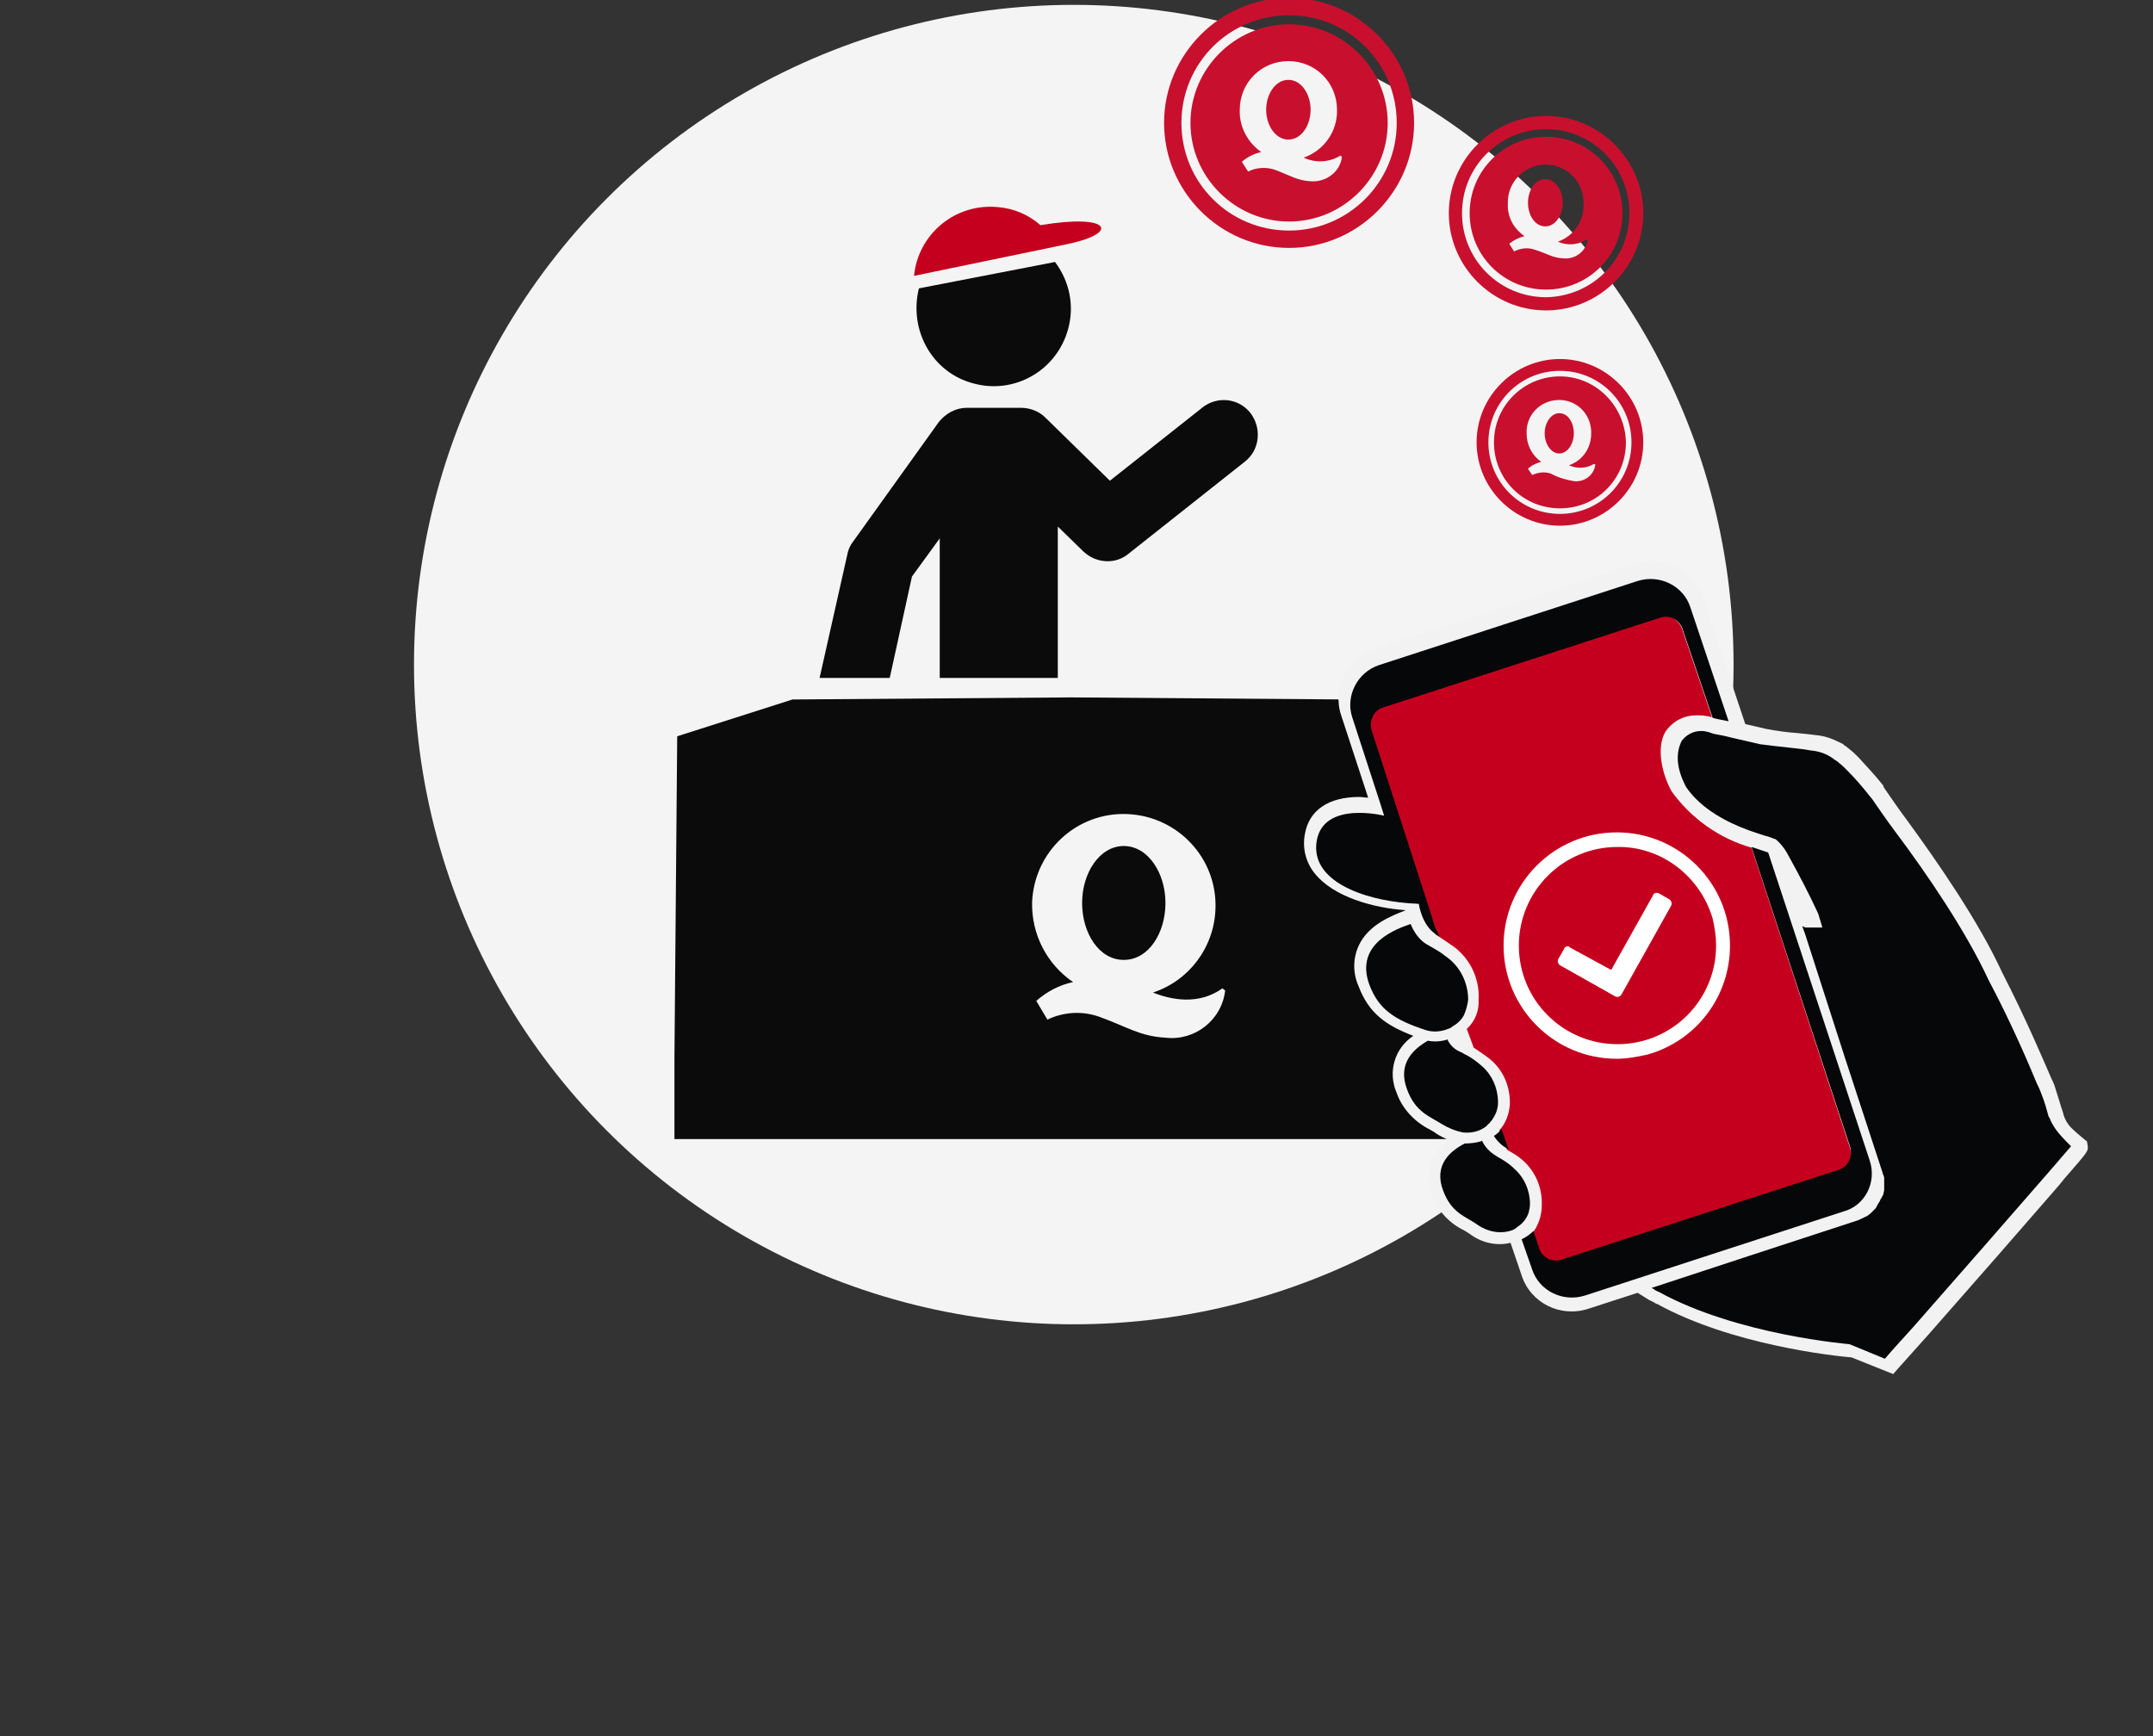
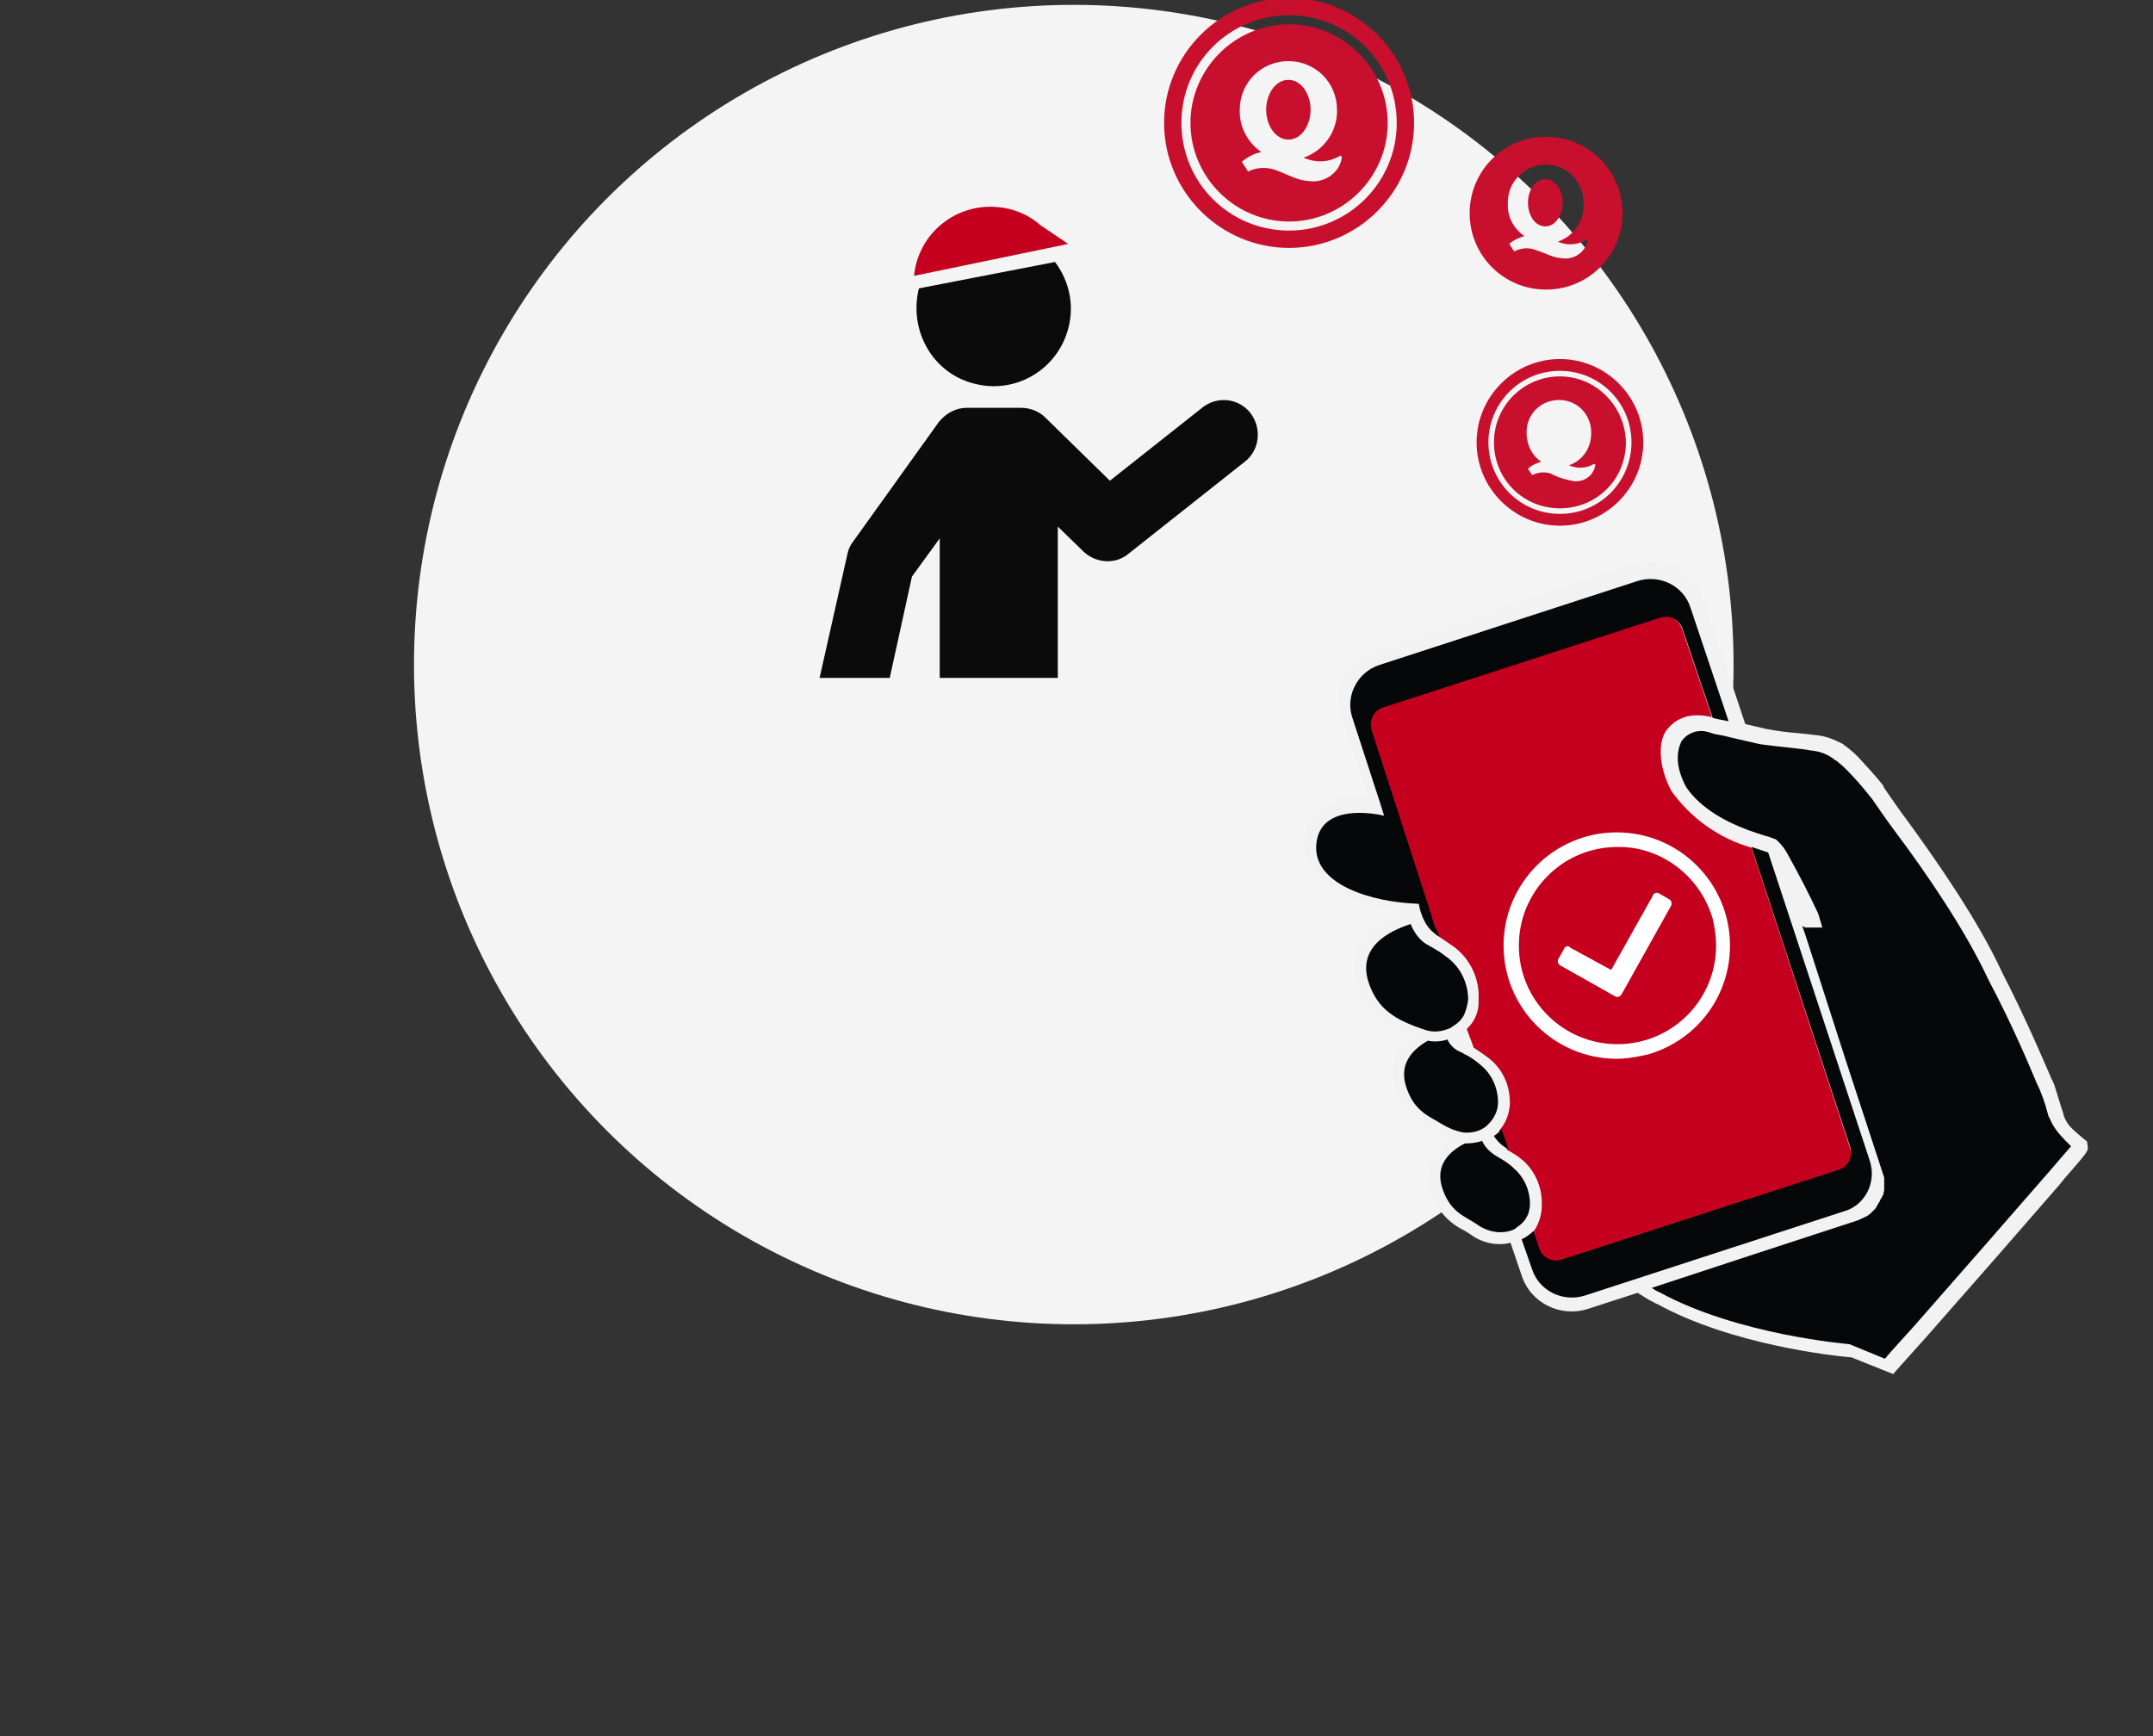
<svg xmlns="http://www.w3.org/2000/svg" xmlns:xlink="http://www.w3.org/1999/xlink" version="1.1" id="Layer_1" x="0px" y="0px" viewBox="0 0 310 250" style="enable-background:new 0 0 310 250;" xml:space="preserve">
  <rect x="0" y="0" width="310" height="250" fill="#333333" stroke="none" />
  <style type="text/css">
	.st0{fill:#F4F4F4;}
	.st1{clip-path:url(#SVGID_00000028284166010637684960000010121234808962460325_);}
	.st2{fill:#0A0B0A;}
	.st3{fill:#C5001E;}
	.st4{fill:#F2F2F2;}
	.st5{fill:#050708;}
	.st6{fill:#FFFFFF;}
	.st7{clip-path:url(#SVGID_00000010989476932658132960000005155217575018282922_);}
	.st8{fill:#C8102E;}
	.st9{clip-path:url(#SVGID_00000011724382288470789460000003313554895540655509_);}
	.st10{clip-path:url(#SVGID_00000098186085441035297160000007267065008850801549_);}
</style>
  <g id="Group_2371" transform="translate(-89.392 -244)">
    <circle id="Ellipse_26" class="st0" cx="244" cy="339.7" r="95" />
    <g id="Group_2343" transform="translate(130.5 274.025)">
      <g>
        <g>
          <defs>
            <rect id="SVGID_1_" x="56" y="-0.3" width="126.9" height="134.4" />
          </defs>
          <clipPath id="SVGID_00000059302307486727481760000012723371672598160261_">
            <use xlink:href="#SVGID_1_" style="overflow:visible;" />
          </clipPath>
          <g id="Group_2342" style="clip-path:url(#SVGID_00000059302307486727481760000012723371672598160261_);">
            <path id="Path_3660" class="st2" d="M99.1,25.2c5.9,1.6,12-1.9,13.6-7.9c0.9-3.3,0.2-6.8-1.9-9.6l-19.6,3.8       C89.7,17.6,93.2,23.7,99.1,25.2" />
-             <path id="Path_3661" class="st3" d="M112.7,5.1L90.5,9.7c0.6-6.1,6-10.5,12.1-9.9c2.3,0.2,4.4,1.1,6.1,2.6       C118.8,0.7,120.2,3.5,112.7,5.1" />
+             <path id="Path_3661" class="st3" d="M112.7,5.1L90.5,9.7c0.6-6.1,6-10.5,12.1-9.9c2.3,0.2,4.4,1.1,6.1,2.6       " />
            <path id="Path_3662" class="st2" d="M90.2,53l4-5.5v20.1h17V45.8l3.7,3.6c1.8,1.7,4.6,1.9,6.5,0.3l16.8-13.3       c2.1-1.7,2.4-4.8,0.7-7c-1.7-2.1-4.7-2.4-6.8-0.8l-13.4,10.6l-9.3-9.1c-0.9-0.9-2.2-1.4-3.5-1.4h-7.8c-1.6,0-3,0.8-4,2L81.7,48       c-0.4,0.5-0.7,1.2-0.8,1.8l-4,17.8H87L90.2,53z" />
-             <path id="Path_3663" class="st2" d="M120.7,91.8c-3.5,0-6,3.9-6,8.2s2.4,8.2,6,8.2s6-3.9,6-8.2S124.2,91.8,120.7,91.8" />
-             <path id="Path_3664" class="st2" d="M182.9,76.2l-16.8-5.4l-53-0.4L73,70.7L56.4,76l-0.5,58h126.9 M126.7,119.4L126.7,119.4       c-3.7-0.2-5.6-1.6-9.5-3c-2.5-0.9-5.2-0.7-7.5,0.4l-1.6-2.7c1.5-1.3,3.3-2.3,5.3-2.7c-3.8-2.6-6-6.9-5.9-11.5       c0.3-7.3,6.4-13,13.7-12.7c7.3,0.3,13,6.4,12.7,13.7c-0.2,5.5-3.8,10.3-9,12c2.5,1,6.5,1.9,10-0.6l0.4,0.3       C134.8,116.9,130.9,119.9,126.7,119.4" />
          </g>
        </g>
      </g>
    </g>
    <g id="Group_2350" transform="translate(220.785 210.163)">
      <path id="Path_3636" class="st4" d="M169.2,198.8l-0.1-0.6l-0.5-0.4c-0.6-0.5-1.2-1-1.7-1.5l-0.1-0.1c-0.5-0.5-0.9-1.2-1.1-1.9    v-0.1c-0.1-0.3-0.2-0.6-0.3-0.9c-0.2-0.7-0.5-1.6-0.9-2.9c-0.1-0.4-0.3-0.8-0.5-1.2c-1-2.3-3.6-8.5-7.1-15.3    c-3.4-7.4-9.3-15.9-13.6-21.8c-1.2-1.6-2.3-3.2-3.4-4.8l-0.1-0.2V147c-1.1-1.4-2.4-2.8-3.6-4.1c-0.4-0.4-0.8-0.8-1.2-1.1    c-0.2-0.2-0.4-0.3-0.6-0.5l-0.2-0.1l-0.1-0.1c-0.1-0.1-0.2-0.2-0.3-0.2l-0.4-0.2l0,0c-1-0.5-2.1-0.9-3.3-1    c-0.7-0.1-1.7-0.2-2.7-0.3c-1.4-0.1-2.9-0.3-4.5-0.6l-3-0.7l-6.1-18.3c-1.3-4-5.6-6.1-9.6-4.8l0,0l-37.6,12.2    c-4,1.3-6.2,5.6-4.9,9.6l3.9,11.9c-0.4,0-0.9-0.1-1.3-0.1c-4.4,0-7.2,1.9-7.8,5.3c-0.4,2,0.1,4.1,1.4,5.7c2.7,3.4,8.5,5,13.1,5.3    l-0.2,0.1c-1.5,0.6-5.2,1.9-6.6,5.1c-0.8,1.8-0.8,3.9,0,5.7c1.5,4,4,5.7,7.9,7.2c-2.7,1.8-3.7,5.2-2.4,8.2    c0.8,2.3,2.6,4.2,4.8,5.3c0.3,0.2,0.6,0.3,0.8,0.5c0.6,0.4,1.2,0.7,1.9,1c-2.6,1.7-3.7,5.1-2.4,7.9c0.8,2.3,2.5,4.1,4.6,5.1    c0.3,0.2,0.5,0.3,0.8,0.5c1.7,1.3,3.9,1.8,5.9,1.3l1.6,4.7c1.3,4,5.6,6.1,9.6,4.8l0,0l7.1-2.3l1.6,1c0.2,0.1,0.4,0.2,0.6,0.3    l0.2,0.1c0.1,0.1,0.3,0.2,0.4,0.2c10.7,5.9,25.5,7.5,28,7.7l6,2.4l0.7-0.8c1-1.1,2.4-2.7,4.3-4.8c6-6.8,15-17.1,18.8-21.5l0,0    l0.9-1.1C169.3,199.6,169.3,199.6,169.2,198.8" />
      <path id="Path_3637" class="st3" d="M109.3,147.8c-1.3-2.3-2.3-6.2-0.9-8.6c1.5-2.1,3.7-2.8,6.7-2.1l-4.3-12.7    c-0.5-1.4-1.9-2.2-3.4-1.9l-40,13c-1.4,0.4-2.1,1.9-1.7,3.3l9.6,29.6c0.5,0.3,1.7,1.1,2.1,1.4c2.7,1.7,4.3,4.8,4.1,8    c0.1,1.6-0.5,3.1-1.7,4.2l1,2.7c0.6,0.4,1.8,1.2,2.4,1.7c1.9,1.6,2.9,4,2.8,6.5c-0.1,1.4-0.6,2.7-1.5,3.7l1.1,2.8    c0.7,0.4,1.4,0.8,2,1.3c2,1.6,3.1,4.1,3,6.7c0,1.5-0.5,3-1.5,4.2l0.9,2.2c0.4,1.4,1.9,2.1,3.3,1.7l40-13c1.4-0.4,2.1-1.9,1.7-3.3    l-14.2-43.3C116.2,154.6,112.1,151.7,109.3,147.8" />
      <path id="Path_3638" class="st5" d="M71.4,163.9c0.4,0,1.4,0.1,1.5,0.1c0,0,0.4,3.1,2.5,4.4c0.2,0.1,0.3,0.2,0.5,0.3l-0.7-1.4    l-0.6-2L66.1,139c-0.4-1.4,0.3-2.9,1.7-3.3l0,0l39.8-12.9c1.4-0.5,2.9,0.3,3.3,1.7l4.3,12.7c0.6,0.2,1.4,0.3,2.3,0.5l-5.5-16.4    c-1-3.1-4.4-4.8-7.6-3.8l0,0l-37.2,12.1c-3.1,1-4.9,4.4-3.9,7.5l4.1,12.6l0.5,1.6c0,0-8.7-2.2-9.7,3.6S64.9,163.4,71.4,163.9" />
      <path id="Path_3639" class="st5" d="M85.8,199.3l-1-2.9c-0.3,0.4-0.7,0.8-1.1,1C84.2,198.2,84.9,198.9,85.8,199.3" />
      <path id="Path_3640" class="st5" d="M137.8,200.9l-14.6-44.3c-0.6-0.2-1.5-0.5-2.4-0.8L135,199c0.4,1.4-0.3,2.9-1.7,3.3    l-39.8,12.9c-1.4,0.5-2.9-0.3-3.3-1.7l0,0l0,0l-0.8-2.4c-0.5,0.5-1.1,0.9-1.7,1.2l1.5,4.3c1,3.1,4.4,4.8,7.6,3.8l37.2-12.1    C137.1,207.5,138.9,204.1,137.8,200.9" />
      <path id="Path_3641" class="st5" d="M88.7,208.5c0.1-0.4,0.2-0.9,0.2-1.3c0-1.9-0.8-3.8-2.3-5.1c-0.7-0.7-1.5-1.2-2.4-1.7    c-0.1-0.1-0.2-0.1-0.3-0.2c-0.8-0.5-1.5-1.2-1.9-2.1c-0.1,0-0.1,0.1-0.2,0.1c-0.7,0.2-1.5,0.3-2.3,0.3c-2.1,1.1-4.5,3.1-3.1,6.8    c1.2,3.2,3.2,3.7,4.8,4.8c1.5,1.1,3.4,1.5,5.1,0.9c0.3-0.1,0.6-0.3,0.8-0.5C87.9,210,88.4,209.3,88.7,208.5" />
      <path id="Path_3642" class="st5" d="M79.2,196.9c0.8,0.1,1.7,0,2.4-0.3c0.3-0.1,0.6-0.3,0.9-0.5c0.1-0.1,0.2-0.1,0.2-0.2    c0.6-0.5,1-1.1,1.3-1.8c0.2-0.5,0.3-1,0.3-1.5c0-2.1-0.9-4.1-2.5-5.4c-0.7-0.6-1.5-1.2-2.4-1.6c-0.1-0.1-0.2-0.1-0.3-0.2    c-0.9-0.3-1.7-1-2.1-1.9h0.1c-0.9,0.3-1.9,0.4-2.9,0.2c-2.1,1.2-4.4,3.3-3,7c1.2,3.3,3.3,3.9,5,5    C77.2,196.3,78.2,196.7,79.2,196.9" />
      <path id="Path_3643" class="st5" d="M74,182.2c1,0.3,2.1,0.2,3.1-0.2c0.3-0.1,0.5-0.2,0.7-0.4c0.1,0,0.1-0.1,0.2-0.1    c0.6-0.4,1.1-0.9,1.4-1.5c0.3-0.7,0.5-1.4,0.6-2.2c0-2.5-1.2-4.9-3.3-6.3c-0.6-0.5-1.3-0.9-2-1.3c-0.2-0.1-0.5-0.3-0.7-0.4    c-1-0.6-1.7-1.6-2.2-2.7c0-0.1,0-0.1-0.1-0.2c-1.7,0.6-8.2,2.7-5.9,8.8C67.1,179.1,69.3,180.7,74,182.2" />
      <path id="Path_3644" class="st5" d="M165.1,197.1c-0.6-0.7-1.1-1.5-1.4-2.3c0,0,0-0.1-0.1-0.1c-0.3-1-0.5-2-1.2-3.7    c-0.1-0.3-0.3-0.7-0.5-1.1c-1-2.4-3.5-8.4-7-15c-3.3-7.1-8.9-15.3-13.4-21.3c-1.2-1.6-2.3-3.2-3.4-4.8l-0.1-0.1    c-1.1-1.4-2.2-2.7-3.5-4c-0.3-0.3-0.7-0.7-1.1-1c-0.2-0.2-0.5-0.4-0.7-0.5l-0.1-0.1c-0.1-0.1-0.2-0.1-0.3-0.2l0,0    c-0.9-0.6-1.9-0.9-3-1c-1.5-0.3-4.4-0.5-7.3-0.9l-3.9-0.9c-0.8-0.2-1.6-0.4-2.3-0.5c-0.6-0.1-1-0.3-1.4-0.4h-0.1l0,0l0,0    c-0.3-0.1-0.5-0.1-0.8-0.1c-1.1,0-2.2,0.6-2.8,1.5c-0.7,1.5-0.9,3.6,0.7,6.6c2.2,3.2,6,5.1,9,6.2c0.9,0.3,1.7,0.6,2.4,0.8    c0.5,0.1,0.9,0.3,1.2,0.4c0.1,0,0.2,0.1,0.3,0.1c0.8,0.7,1.4,1.5,1.9,2.5c1.5,2.7,2.9,5.4,4.2,8.2l0.6,2c-0.1,0-0.3,0-0.5,0l0,0    h-0.1l0,0h-0.1h-0.1h-0.1H130h-0.1h-0.1h-0.1h-0.1h-0.1h-0.1h-0.1h-0.1h-0.1H129h-0.1h-0.1h-0.1h-0.1c0,0,0,0-0.1,0l-0.1-0.1h-0.1    c-0.1,0-0.1-0.1-0.2-0.1l0.4,1.1l5.7,17.7l5.5,16.8c0,0.1,0,0.2,0.1,0.2c0,0,0,0,0,0.1s0.1,0.2,0.1,0.3s0,0.2,0,0.3l0,0    c0,0.1,0,0.2,0,0.3l0,0c0,0.1,0,0.2,0,0.2l0,0c0,0.1,0,0.2,0,0.2l0,0v0.3c0,0.1,0,0.2,0,0.2l0,0v0.3l0,0c0,0.2-0.1,0.3-0.1,0.5    l0,0c0,0.1,0,0.2-0.1,0.2l0,0c0,0.1,0,0.2-0.1,0.2l0,0c0,0.1,0,0.2-0.1,0.2l0,0c0,0.1-0.1,0.2-0.1,0.2l0,0c0,0.1-0.1,0.1-0.1,0.2    l0,0c0,0.1-0.1,0.2-0.1,0.2l0,0c-0.1,0.2-0.2,0.3-0.3,0.5l0,0c0,0.1-0.1,0.1-0.1,0.2l0,0c0,0.1-0.1,0.1-0.1,0.2l0,0    c-0.1,0.1-0.1,0.1-0.2,0.2l0,0c-0.1,0.1-0.1,0.1-0.2,0.2l0,0c-0.1,0.1-0.1,0.1-0.2,0.2l0,0c-0.1,0.1-0.1,0.1-0.2,0.2l0,0    c-0.1,0.1-0.3,0.2-0.4,0.3l0,0c-0.1,0.1-0.1,0.1-0.2,0.1l0,0c-0.1,0-0.1,0.1-0.2,0.1l0,0c-0.1,0-0.1,0.1-0.2,0.1l0,0    c-0.1,0-0.1,0.1-0.2,0.1l0,0c-0.1,0-0.2,0.1-0.2,0.1l0,0c-0.1,0-0.2,0.1-0.2,0.1l0,0c-0.1,0-0.2,0.1-0.3,0.1l-15.6,5.1l-14,4.6    c0.2,0.1,0.4,0.2,0.5,0.3s0.4,0.2,0.6,0.3c11.3,6.2,27.4,7.5,27.4,7.5l5.1,2.1c1-1.2,2.5-2.8,4.2-4.7c5.9-6.7,14.8-16.9,19.5-22.3    l0,0l3.1-3.6C166.3,198.4,165.7,197.8,165.1,197.1" />
      <path id="Path_3645" class="st6" d="M109,163.1c0.4,0.2,0.6,0.8,0.4,1.2l0,0l-7.1,12.7c-0.2,0.4-0.8,0.6-1.2,0.3l-7.8-4.4    c-0.4-0.2-0.6-0.8-0.4-1.2l0,0l0.8-1.4c0.2-0.4,0.8-0.6,1.2-0.4l5.7,3.1l0,0l0,0l5.9-10.5c0.2-0.4,0.8-0.6,1.2-0.3L109,163.1z" />
      <path id="Path_3646" class="st3" d="M101.4,177.7c-0.2,0-0.4,0-0.5-0.1l-7.8-4.4c-0.5-0.3-0.7-1-0.4-1.5l0,0l0.8-1.4    c0.3-0.5,1-0.7,1.5-0.4l5.5,3l5.8-10.4c0.3-0.5,0.9-0.7,1.5-0.4l1.4,0.8c0.5,0.3,0.7,1,0.4,1.5l0,0l-7.1,12.7    c-0.1,0.3-0.4,0.4-0.7,0.5C101.6,177.7,101.5,177.7,101.4,177.7 M94.4,170.1c-0.3,0-0.5,0.1-0.6,0.4l-0.8,1.4    c-0.2,0.3-0.1,0.8,0.3,1l0,0l7.8,4.4c0.3,0.2,0.8,0.1,1-0.3l7.1-12.7c0.2-0.3,0.1-0.8-0.3-1l0,0l-1.4-0.8    c-0.3-0.2-0.8-0.1-0.9,0.3l-6,10.7l-0.2-0.1l-5.7-3.1C94.6,170.2,94.5,170.1,94.4,170.1" />
      <path id="Path_3647" class="st6" d="M101.4,186.3c-9,0-16.3-7.3-16.3-16.3s7.3-16.3,16.3-16.3s16.3,7.3,16.3,16.3    c0,7.3-4.8,13.7-11.9,15.7C104.4,186,102.9,186.3,101.4,186.3 M101.5,155.8c-7.9,0-14.2,6.4-14.2,14.2c0,7.9,6.4,14.2,14.2,14.2    c7.9,0,14.2-6.4,14.2-14.2c0-1.3-0.2-2.6-0.5-3.9C113.4,160,107.8,155.7,101.5,155.8" />
    </g>
    <g id="Q-Points" transform="translate(201 244)">
      <g>
        <g>
          <defs>
            <rect id="SVGID_00000104675854631024236920000016329573782042062478_" x="56" y="-0.3" width="36" height="36" />
          </defs>
          <clipPath id="SVGID_00000162331494550801544460000008220014230689940906_">
            <use xlink:href="#SVGID_00000104675854631024236920000016329573782042062478_" style="overflow:visible;" />
          </clipPath>
          <g id="Group_840" style="clip-path:url(#SVGID_00000162331494550801544460000008220014230689940906_);">
            <path id="Path_1008" class="st8" d="M77.1,15.8c0,2.2-1.3,4.3-3.2,4.3c-1.9,0-3.2-2.1-3.2-4.3s1.3-4.3,3.2-4.3       S77.1,13.6,77.1,15.8" />
            <path id="Path_1009" class="st8" d="M74,3.5c-7.8,0-14.2,6.4-14.2,14.2S66.2,31.9,74,31.9s14.2-6.4,14.2-14.2S81.8,3.5,74,3.5        M77.1,26.1c-1.9-0.1-2.9-0.8-5-1.6c-1.3-0.5-2.8-0.4-4,0.2l-0.9-1.4c0.8-0.7,1.8-1.2,2.8-1.4c-2-1.4-3.2-3.7-3.1-6.1       c0-3.9,3.1-7,7-7s7,3.1,7,7c0.1,3.1-1.9,5.9-4.8,6.9c1.7,0.8,3.7,0.7,5.3-0.3l0.2,0.2C81.4,24.7,79.3,26.3,77.1,26.1" />
            <path id="Path_1010" class="st8" d="M74-0.3c-9.9,0-18,8.1-18,18s8.1,18,18,18s18-8.1,18-18S83.9-0.3,74-0.3 M74,33.2       c-8.6,0-15.5-6.9-15.5-15.5S65.4,2.2,74,2.2s15.5,6.9,15.5,15.5S82.5,33.2,74,33.2" />
          </g>
        </g>
      </g>
    </g>
    <g id="Q-Points-2" transform="translate(242 261)">
      <g>
        <g>
          <defs>
            <rect id="SVGID_00000158017391859537801540000004871366359383983022_" x="56" y="-0.3" width="28" height="28" />
          </defs>
          <clipPath id="SVGID_00000160886286933682707910000011876505365553703099_">
            <use xlink:href="#SVGID_00000158017391859537801540000004871366359383983022_" style="overflow:visible;" />
          </clipPath>
          <g id="Group_840-2" style="clip-path:url(#SVGID_00000160886286933682707910000011876505365553703099_);">
            <path id="Path_1008-2" class="st8" d="M72.4,12.2c0,1.7-1,3.4-2.5,3.4s-2.5-1.6-2.5-3.4s1-3.4,2.5-3.4S72.4,10.5,72.4,12.2" />
            <path id="Path_1009-2" class="st8" d="M70,2.7c-6.1,0-11,4.9-11,11s4.9,11,11,11s11-4.9,11-11S76.1,2.7,70,2.7 M72.4,20.2       c-1.5-0.1-2.3-0.7-3.9-1.2c-1-0.4-2.1-0.3-3.1,0.2l-0.7-1.1c0.6-0.5,1.4-0.9,2.2-1.1c-1.6-1.1-2.5-2.8-2.4-4.7       c-0.1-3,2.3-5.5,5.3-5.6S75.3,9,75.4,12c0,0.1,0,0.2,0,0.4c0.1,2.4-1.4,4.6-3.7,5.4c1.3,0.6,2.9,0.5,4.1-0.3l0.2,0.1       C75.7,19.2,74.2,20.4,72.4,20.2" />
-             <path id="Path_1010-2" class="st8" d="M70-0.3c-7.7,0-14,6.3-14,14s6.3,14,14,14s14-6.3,14-14S77.7-0.3,70-0.3 M70,25.8       c-6.7,0-12.1-5.4-12.1-12.1S63.3,1.6,70,1.6S82,7,82,13.7S76.6,25.7,70,25.8" />
          </g>
        </g>
      </g>
    </g>
    <g id="Q-Points-3" transform="translate(246 296)">
      <g>
        <g>
          <defs>
            <rect id="SVGID_00000047051715981379267290000005402492953641692569_" x="56" y="-0.3" width="24" height="24" />
          </defs>
          <clipPath id="SVGID_00000178177178236937797820000004872497277042585233_">
            <use xlink:href="#SVGID_00000047051715981379267290000005402492953641692569_" style="overflow:visible;" />
          </clipPath>
          <g id="Group_840-3" style="clip-path:url(#SVGID_00000178177178236937797820000004872497277042585233_);">
-             <path id="Path_1008-3" class="st8" d="M70,10.4c0,1.5-0.9,2.9-2.1,2.9s-2.1-1.4-2.1-2.9s0.9-2.9,2.1-2.9       C69.2,7.5,70,8.9,70,10.4" />
            <path id="Path_1009-3" class="st8" d="M68,2.2c-5.2,0-9.5,4.2-9.5,9.5s4.2,9.5,9.5,9.5s9.5-4.2,9.5-9.5       C77.4,6.5,73.2,2.2,68,2.2 M70.1,17.3c-1.2-0.2-2.3-0.5-3.4-1.1c-0.9-0.3-1.8-0.2-2.7,0.2l-0.6-0.9c0.5-0.5,1.2-0.8,1.9-1       c-1.3-0.9-2.1-2.4-2.1-4.1c-0.1-2.6,1.9-4.7,4.5-4.8c2.6-0.1,4.7,1.9,4.8,4.5c0,0.1,0,0.2,0,0.3c0,2.1-1.2,3.9-3.2,4.6       c1.1,0.5,2.5,0.5,3.6-0.2l0.2,0.1C72.9,16.4,71.6,17.4,70.1,17.3" />
            <path id="Path_1010-3" class="st8" d="M68-0.3c-6.6,0-12,5.4-12,12s5.4,12,12,12s12-5.4,12-12S74.6-0.3,68-0.3 M68,22       c-5.7,0-10.3-4.6-10.3-10.3S62.3,1.4,68,1.4S78.3,6,78.3,11.7S73.7,22,68,22" />
          </g>
        </g>
      </g>
    </g>
  </g>
</svg>